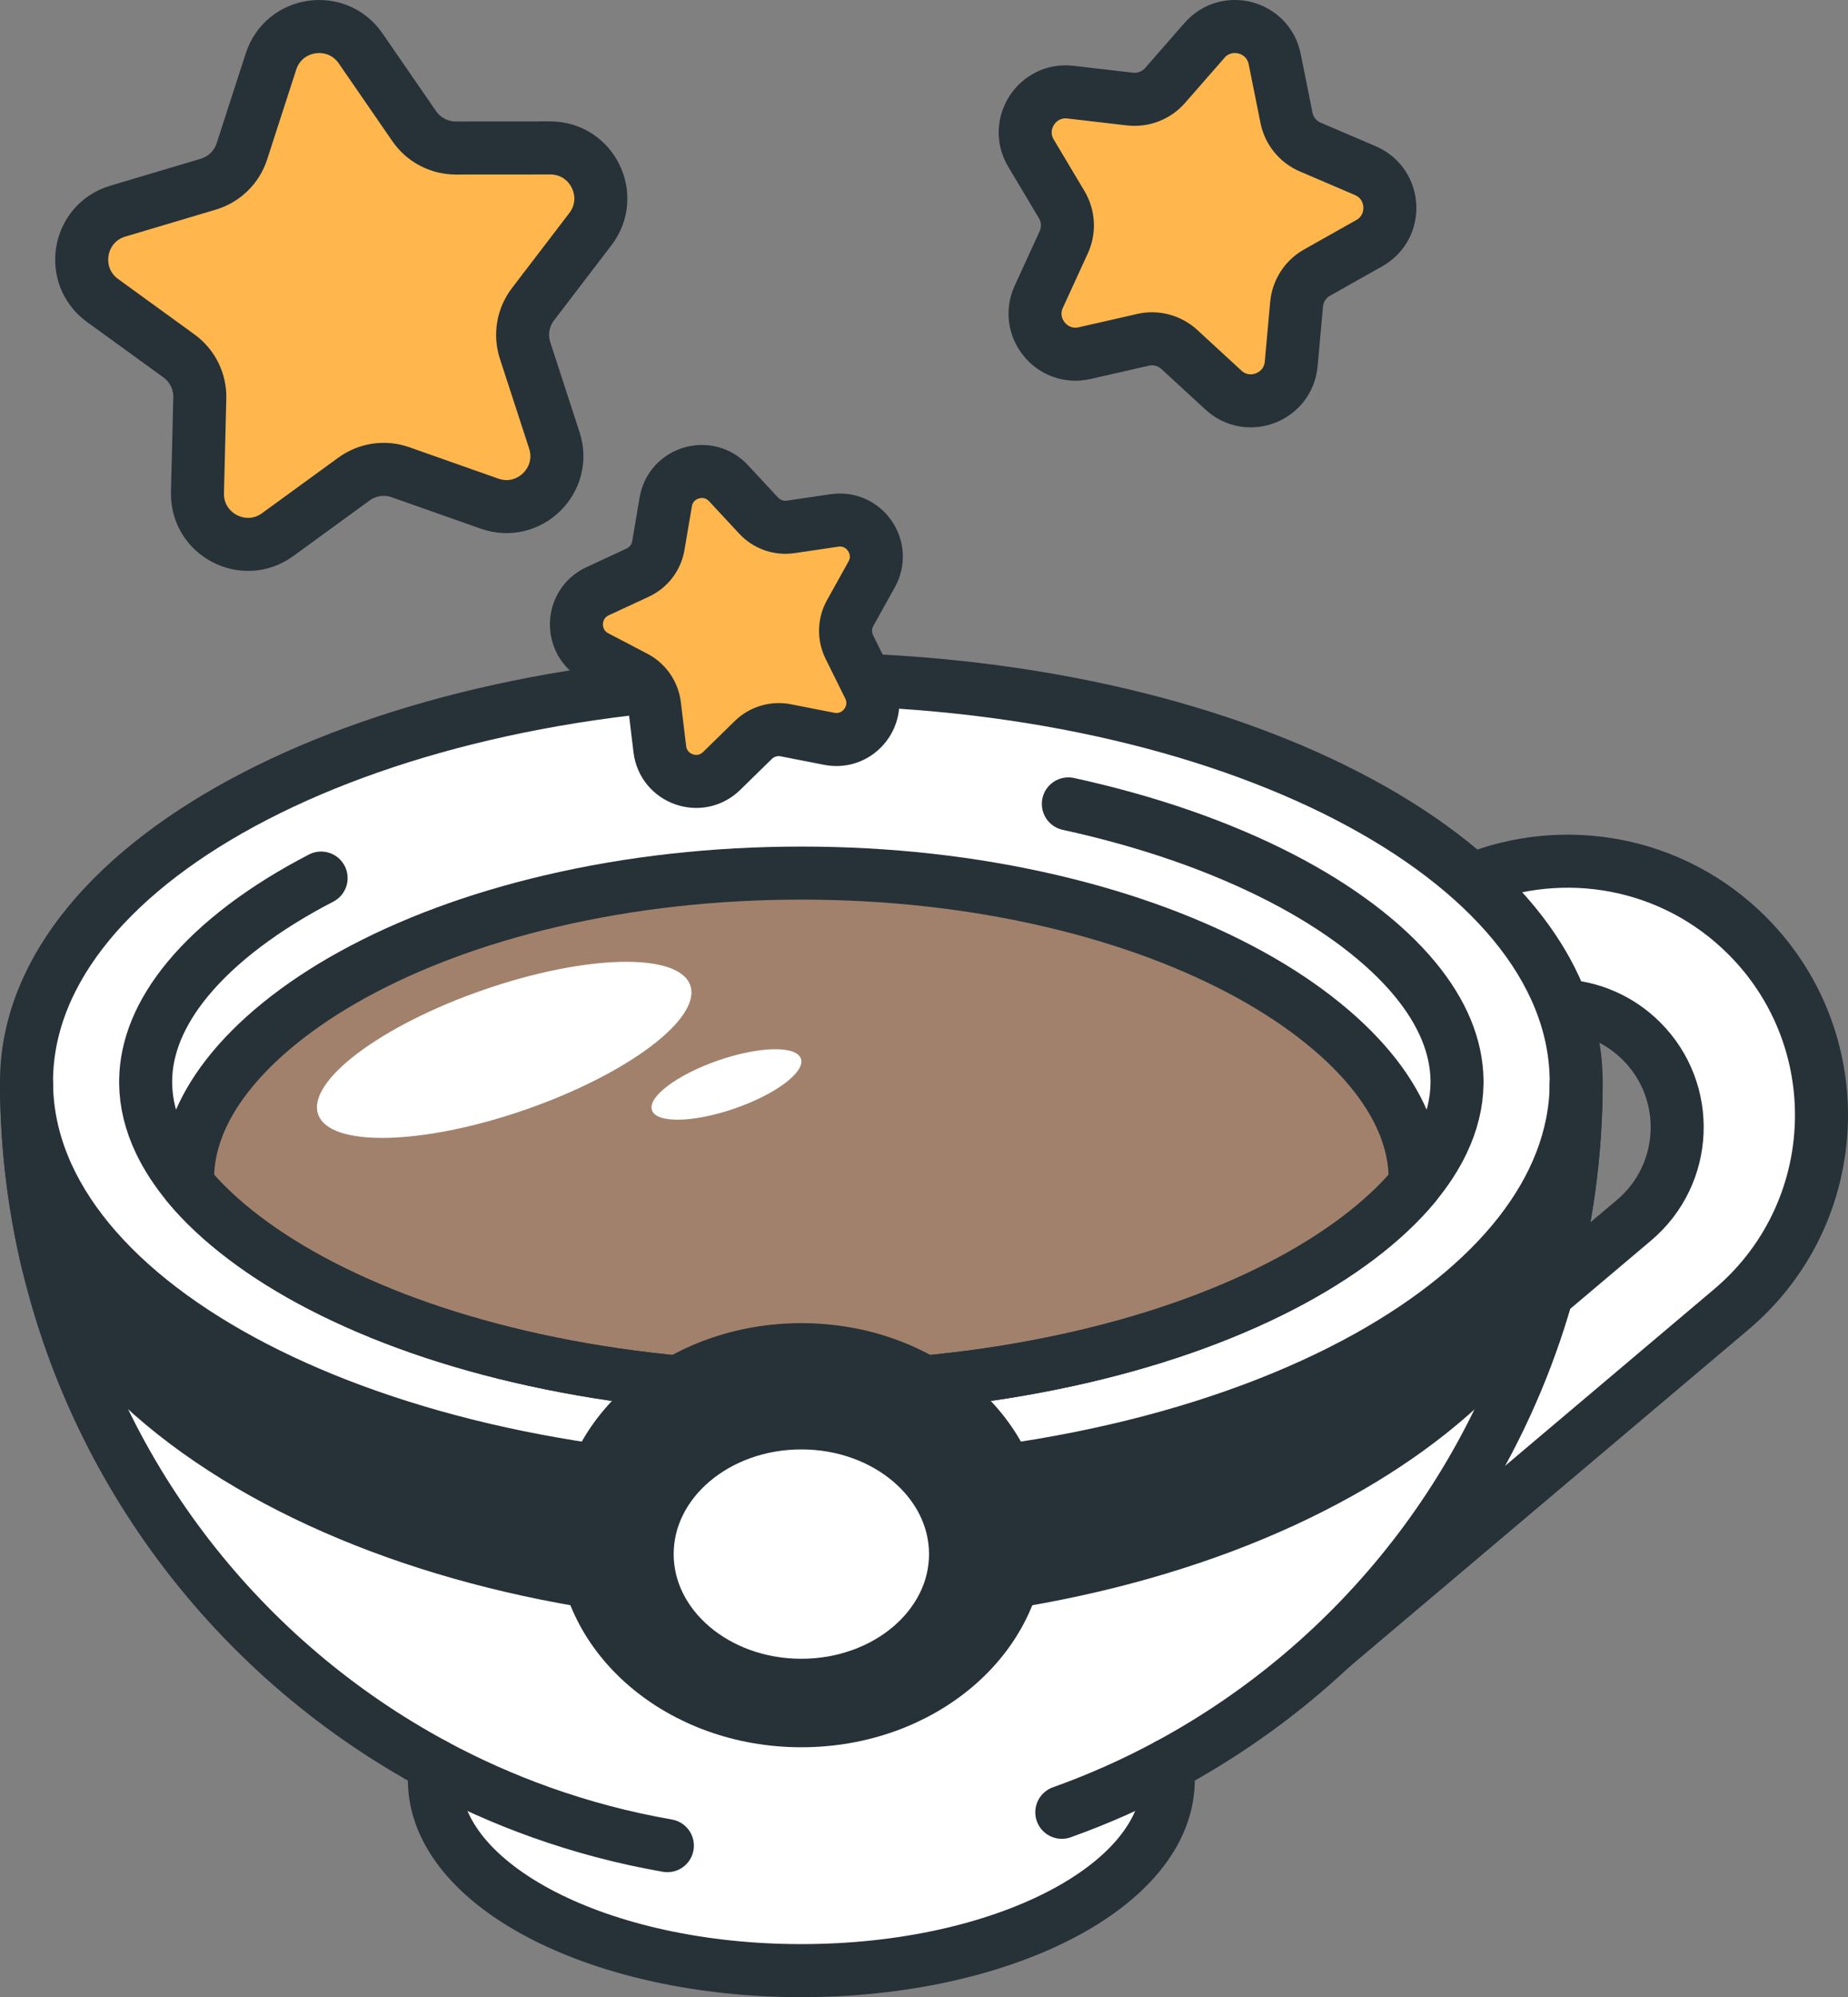
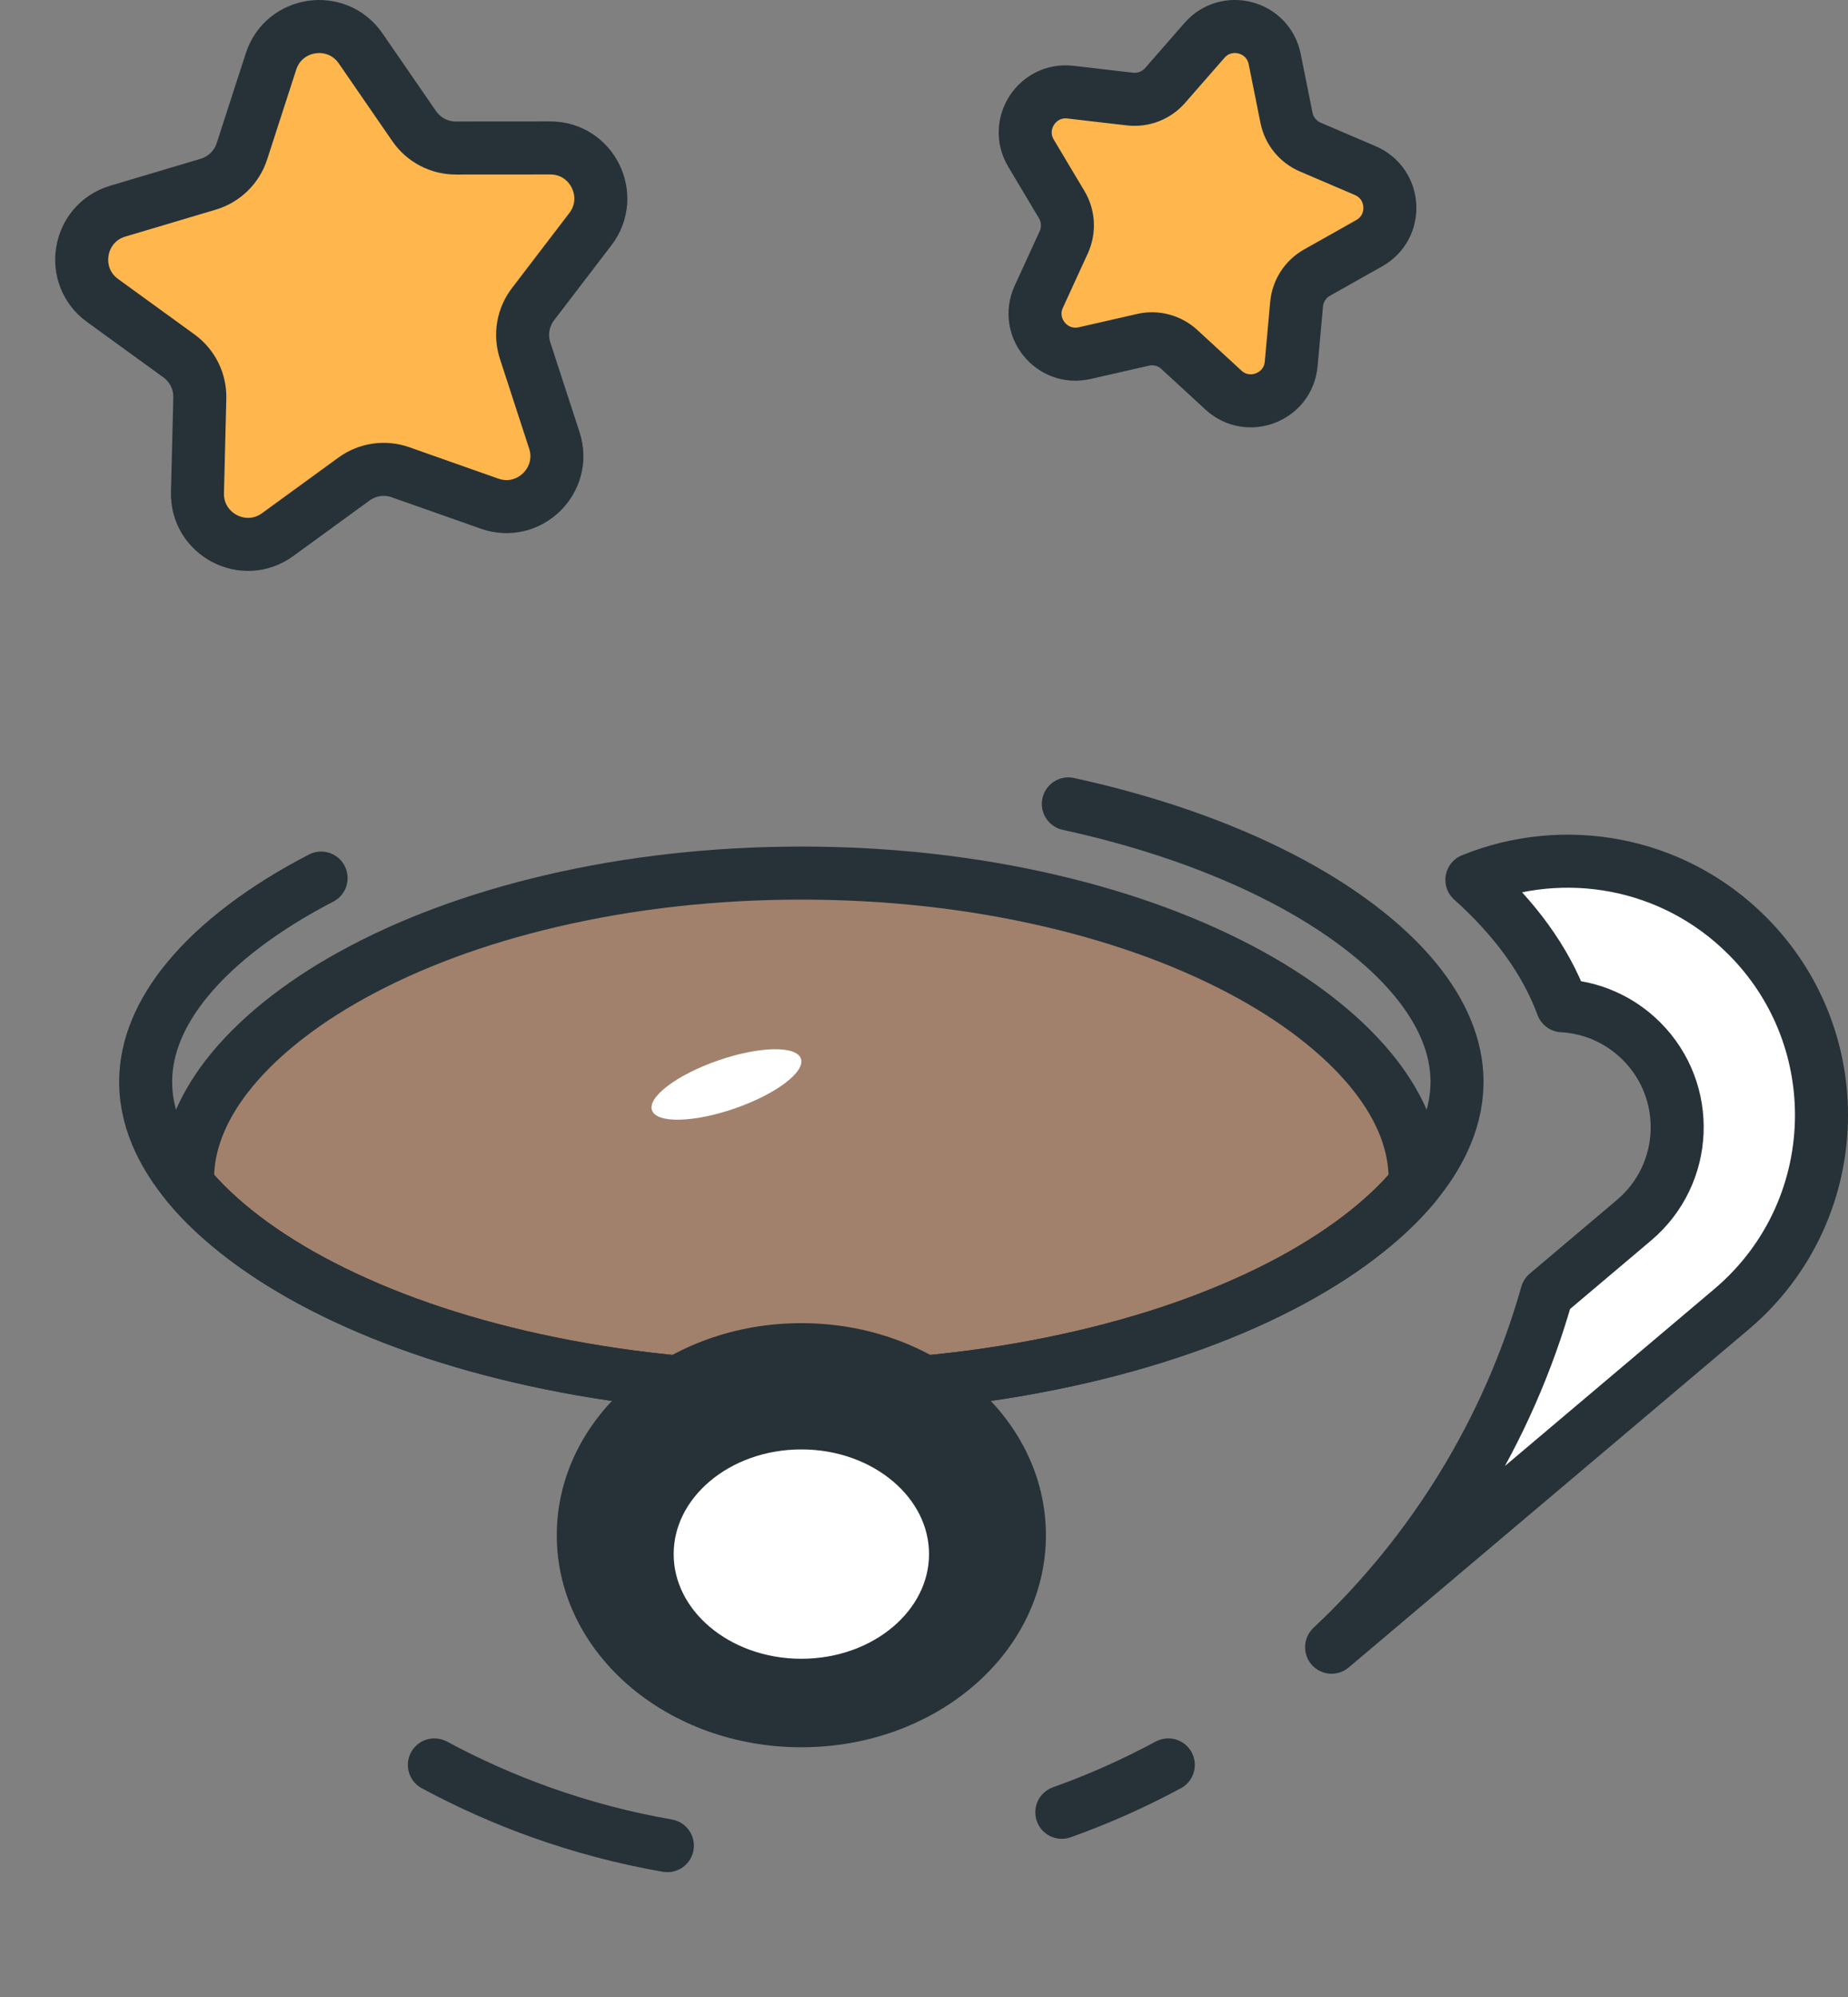
<svg xmlns="http://www.w3.org/2000/svg" id="Layer_1" width="1394.23" height="1505.89" viewBox="0 0 1394.23 1505.89">
  <rect x="0" y="0" width="1394.23" height="1505.89" fill="#808080" stroke="none" />
  <path d="m1318.13,705.45c-56.5-56.5-138.82-69.96-207.66-42.02,32.35,28.95,55.76,60.93,68.27,94.92,21.67,1.2,43.06,10.05,59.75,26.74,37.98,37.97,35.36,100.3-5.67,134.95l-65.79,55.57c-29.29,103.28-86.27,194.93-162.4,266.4l301.67-254.82c45.06-38.07,67.93-92.14,67.93-146.38,0-48.83-18.54-97.8-56.1-135.36Z" fill="#fff" stroke="#263238" stroke-linecap="round" stroke-linejoin="round" stroke-width="40" />
-   <path d="m1189.15,813.81c-2.03-166.89-262.98-301.86-584.57-301.86S22.04,646.92,20.01,813.81c0,.65,0,1.31,0,1.97s0,1.31,0,1.97c.15,46.4,5.71,91.53,16.08,134.79,39.2,163.57,147.17,300.4,291.63,378.22v12.17h0c.96,79.04,124.55,142.96,276.85,142.96s275.89-63.92,276.85-142.96c0-.31,0-.62,0-.93s0-.62,0-.93v-10.31c144.46-77.83,252.43-214.65,291.63-378.22,10.37-43.26,15.93-88.39,16.08-134.79,0-.65,0-1.31,0-1.97s0-1.31,0-1.97Z" fill="#fff" stroke="#263238" stroke-linecap="round" stroke-linejoin="round" stroke-width="40" />
-   <path d="m1189.15,817.74c-.02,5.8-.13,11.58-.31,17.34-.09,2.88-.21,5.75-.34,8.62-.07,1.43-.14,2.86-.22,4.3-.08,1.43-.16,2.86-.25,4.3-.08,1.34-.17,2.68-.26,4.02-.24,3.55-.52,7.08-.83,10.62-.07.81-.13,1.63-.21,2.44-.52,5.67-1.11,11.32-1.79,16.94-.68,5.63-1.43,11.22-2.27,16.8-.3,2-.61,4-.93,6h0c-.57,3.56-1.17,7.11-1.81,10.63-.49,2.76-1,5.51-1.54,8.26-.5,2.55-1.02,5.09-1.54,7.62-.04.2-.08.4-.12.6-.28,1.36-.58,2.73-.87,4.09-.89,4.09-1.82,8.16-2.79,12.22-8.05,16.2-17.92,31.98-29.48,47.15-18.19,23.85-40.42,46.16-66.5,66.7-19.95,15.72-42.15,30.43-66.49,44.02-109.53,61.19-253.72,94.89-406.01,94.89s-296.49-33.7-406.01-94.89c-56.15-31.36-100.89-68.61-132.99-110.73-11.56-15.17-21.43-30.95-29.48-47.15-.65-2.7-1.28-5.42-1.89-8.14-.61-2.71-1.2-5.44-1.77-8.17-.57-2.73-1.12-5.48-1.66-8.22-.54-2.75-1.05-5.49-1.54-8.26-.75-4.14-1.45-8.3-2.1-12.47-.65-4.17-1.26-8.36-1.83-12.55-.38-2.8-.74-5.6-1.07-8.41-.68-5.62-1.28-11.27-1.79-16.94-.52-5.67-.95-11.36-1.31-17.08-.26-4.29-.48-8.59-.65-12.9-.05-1.43-.1-2.87-.15-4.31-.1-2.88-.17-5.76-.22-8.66-.05-2.89-.08-5.79-.09-8.68,2.03,166.89,262.98,301.86,584.57,301.86,168.74,0,320.78-37.16,427.49-96.6,96.65-53.84,156.12-125.94,157.08-205.26Z" fill="#263238" stroke="#263238" stroke-linecap="round" stroke-linejoin="round" stroke-width="40" />
  <path d="m1067.66,887.87v2.28c-.02,1.04-.05,2.07-.09,3.11-22.78,27.59-57.6,53.94-100.69,76.21-46.18,23.85-100.3,42.68-160.86,55.93-63.69,13.94-131.47,21.02-201.45,21.02s-137.75-7.07-201.45-21.02c-60.56-13.25-114.67-32.08-160.85-55.93-43.09-22.26-77.91-48.62-100.69-76.21-.04-1.04-.08-2.07-.08-3.11,0-.4,0-.8,0-1.18s0-.78,0-1.16c.29-25.51,10.24-51.15,29.57-76.21,21.33-27.64,53.94-54.03,94.34-76.32,43.23-23.85,93.88-42.68,150.57-55.93,59.63-13.94,123.08-21.02,188.59-21.02s128.96,7.07,188.58,21.02c56.69,13.25,107.35,32.08,150.58,55.93,40.39,22.29,73.02,48.69,94.34,76.32,19.33,25.06,29.28,50.7,29.57,76.19v.08Z" fill="#a2816c" stroke="#263238" stroke-linecap="round" stroke-linejoin="round" stroke-width="40" />
  <ellipse cx="604.58" cy="1157.57" rx="164.52" ry="139.9" fill="#263238" stroke="#263238" stroke-linecap="round" stroke-linejoin="round" stroke-width="40" />
  <ellipse cx="604.58" cy="1171.81" rx="116.33" ry="98.93" fill="#fff" stroke="#263238" stroke-linecap="round" stroke-linejoin="round" stroke-width="40" />
  <path d="m806.02,606.16c60.56,13.25,114.68,32.08,160.86,55.93,43.14,22.29,78,48.69,100.78,76.32,20.66,25.06,31.28,50.7,31.59,76.19v.08s0,2.19,0,2.19v.09c-.18,14.74-3.82,29.53-10.84,44.22-5.12,10.73-12.05,21.39-20.76,31.97-.03.03-.06.08-.09.11-22.78,27.59-57.6,53.94-100.69,76.21-46.18,23.85-100.3,42.68-160.86,55.93-63.69,13.94-131.47,21.02-201.45,21.02s-137.75-7.07-201.45-21.02c-60.56-13.25-114.67-32.08-160.85-55.93-43.09-22.26-77.91-48.62-100.69-76.21-.03-.03-.06-.08-.09-.11-8.71-10.57-15.63-21.24-20.76-31.96-7.02-14.7-10.66-29.49-10.83-44.23,0-.4,0-.8,0-1.18s0-.78,0-1.16c.31-25.51,10.93-51.15,31.59-76.21,22.78-27.64,57.63-54.03,100.78-76.32" fill="none" stroke="#263238" stroke-linecap="round" stroke-linejoin="round" stroke-width="40" />
-   <ellipse cx="380.37" cy="791.63" rx="148.56" ry="47.85" transform="translate(-238.07 168.02) rotate(-19.1)" fill="#fff" />
  <ellipse cx="548.04" cy="817.74" rx="59.45" ry="19.15" transform="translate(-237.38 224.31) rotate(-19.1)" fill="#fff" />
  <path d="m881.43,1330.76c-25.69,13.84-52.53,25.81-80.35,35.74" fill="none" stroke="#263238" stroke-linecap="round" stroke-linejoin="round" stroke-width="40" />
  <path d="m503.5,1391.65c-32.83-5.72-64.72-14.18-95.43-25.14-27.82-9.93-54.66-21.9-80.36-35.74" fill="none" stroke="#263238" stroke-linecap="round" stroke-linejoin="round" stroke-width="40" />
  <path d="m267.07,361.21l-57.58,41.9c-25.53,18.58-61.29-.18-60.51-31.75l1.77-71.19c.31-12.54-5.57-24.42-15.72-31.79l-57.65-41.81c-25.56-18.54-18.77-58.35,11.5-67.36l68.25-20.32c12.02-3.58,21.51-12.84,25.37-24.77l21.95-67.75c9.74-30.04,49.69-35.88,67.62-9.88l40.42,58.63c7.12,10.33,18.86,16.49,31.4,16.48l71.22-.05c31.58-.02,49.48,36.17,30.29,61.25l-43.27,56.56c-7.62,9.96-9.85,23.03-5.97,34.95l22.06,67.71c9.78,30.03-19.11,58.24-48.9,47.74l-67.16-23.68c-11.83-4.17-24.95-2.25-35.09,5.13Z" fill="#ffb74d" stroke="#263238" stroke-linecap="round" stroke-linejoin="round" stroke-width="40" />
  <path d="m862.33,256.24l-44.04,10.03c-24.69,5.63-45.12-19.51-34.57-42.53l18.82-41.06c4.19-9.14,3.62-19.76-1.54-28.4l-23.15-38.78c-12.98-21.75,4.61-48.94,29.77-46.02l44.86,5.21c9.99,1.16,19.91-2.67,26.53-10.24l29.73-34c16.67-19.07,47.97-10.74,52.96,14.09l8.9,44.28c1.98,9.86,8.69,18.11,17.94,22.07l41.52,17.77c23.29,9.96,25.04,42.3,2.97,54.72l-39.36,22.15c-8.76,4.93-14.54,13.86-15.45,23.88l-4.07,44.98c-2.28,25.22-32.49,36.89-51.13,19.73l-33.23-30.59c-7.4-6.81-17.68-9.55-27.48-7.31Z" fill="#ffb74d" stroke="#263238" stroke-linecap="round" stroke-linejoin="round" stroke-width="40" />
-   <path d="m568.3,557.99l-23.85,23.32c-16.33,15.97-43.89,6.28-46.63-16.39l-4.01-33.12c-1.09-9.01-6.54-16.9-14.58-21.11l-29.55-15.47c-20.24-10.6-19.54-39.8,1.18-49.42l30.26-14.04c8.23-3.82,14.05-11.44,15.57-20.39l5.58-32.89c3.82-22.52,31.81-30.88,47.36-14.15l22.71,24.44c6.17,6.65,15.22,9.83,24.2,8.51l33-4.85c22.6-3.32,39.2,20.71,28.09,40.67l-16.22,29.15c-4.41,7.93-4.64,17.52-.61,25.64l14.81,29.89c10.14,20.47-7.59,43.68-30,39.29l-32.74-6.42c-8.9-1.75-18.09,1-24.58,7.34Z" fill="#ffb74d" stroke="#263238" stroke-linecap="round" stroke-linejoin="round" stroke-width="40" />
</svg>